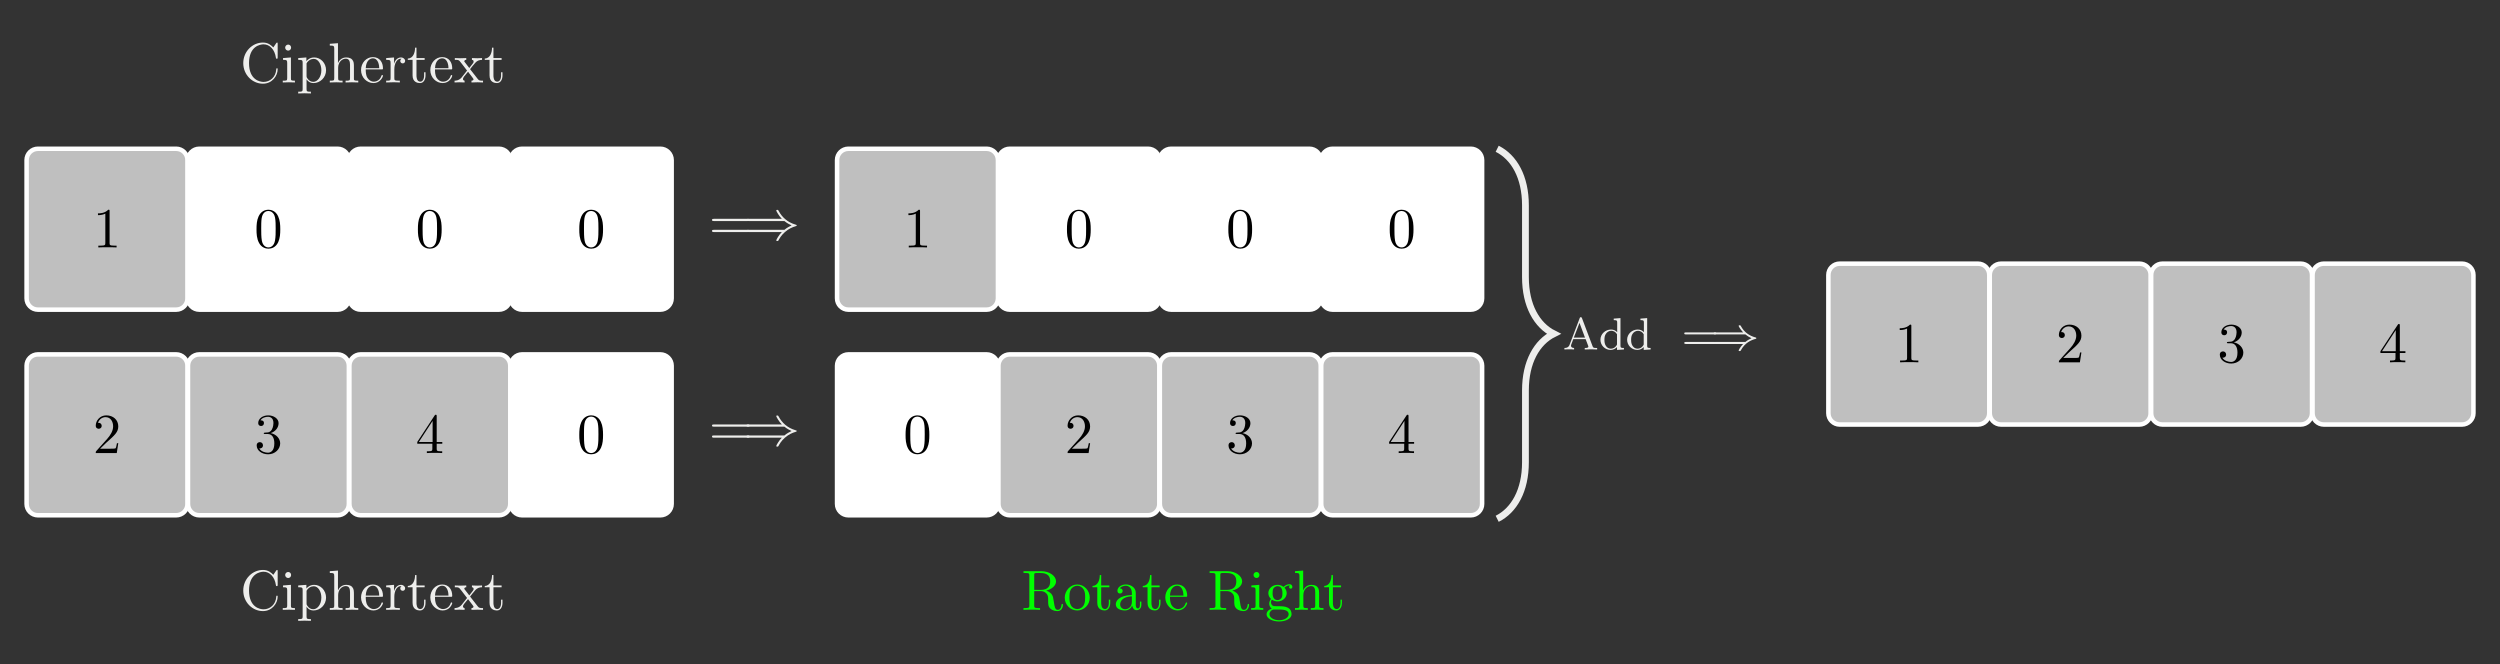
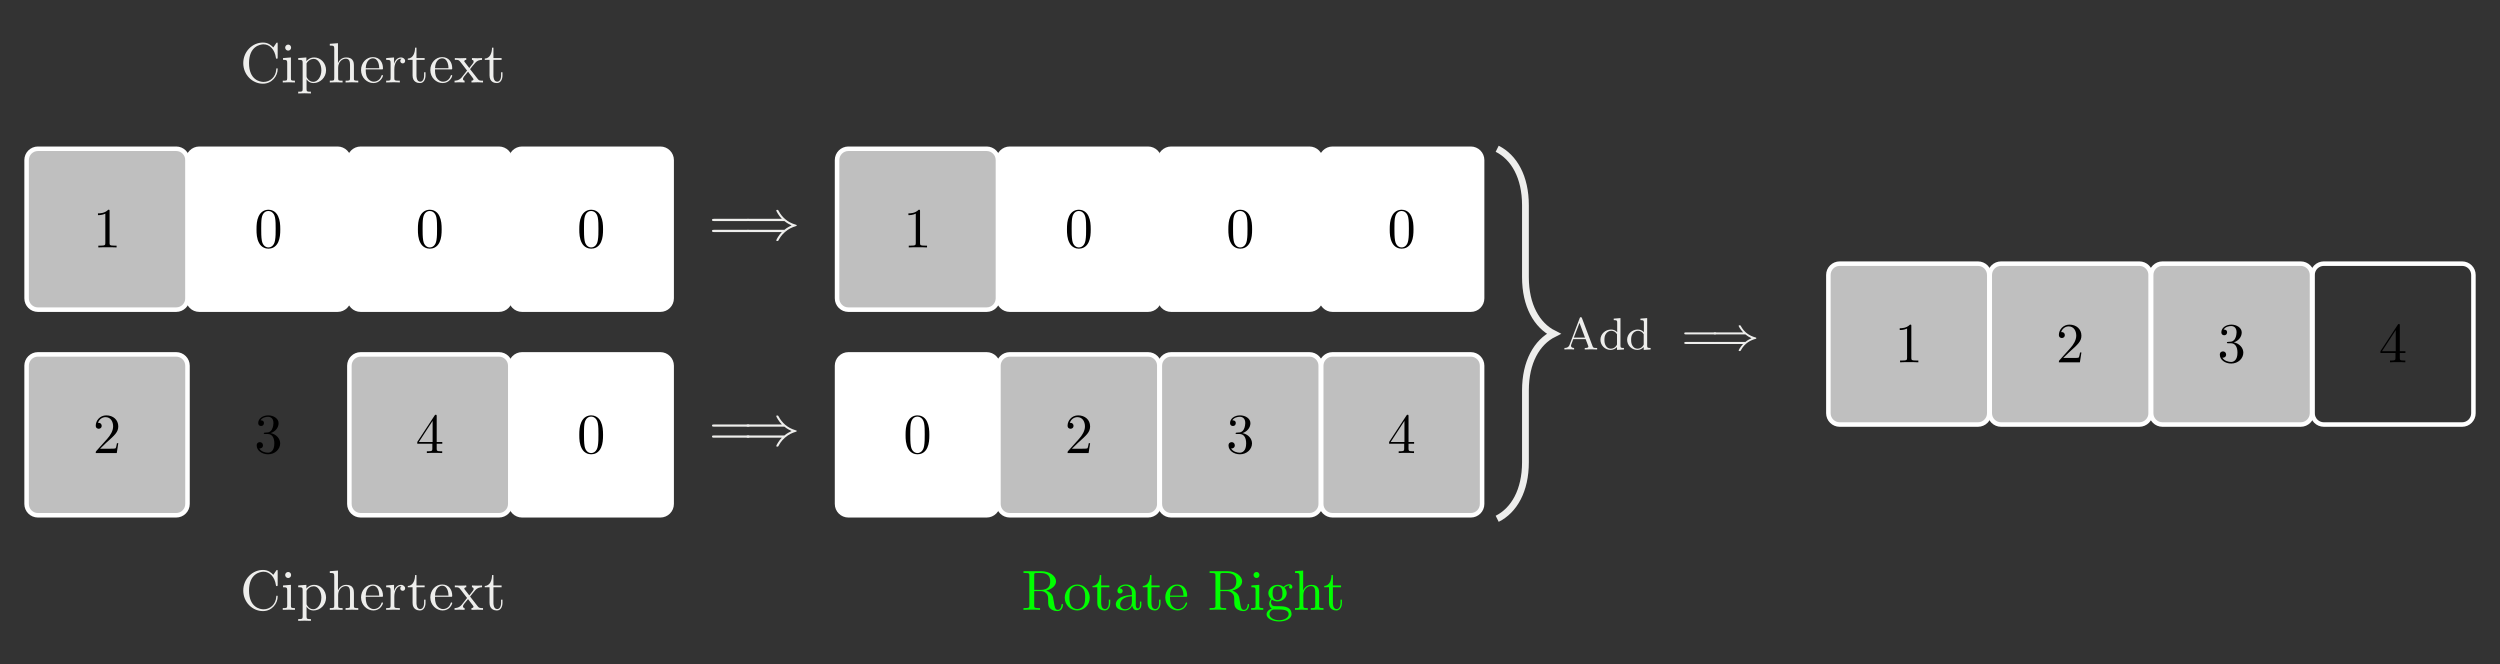
<svg xmlns="http://www.w3.org/2000/svg" xmlns:xlink="http://www.w3.org/1999/xlink" width="440.483pt" height="116.999pt" viewBox="0 0 440.483 116.999" version="1.1">
  <rect x="0" y="0" width="440.483" height="116.999" fill="#808080" stroke="none" />
  <defs>
    <g>
      <symbol overflow="visible" id="glyph0-0">
        <path style="stroke:none;" d="" />
      </symbol>
      <symbol overflow="visible" id="glyph0-1">
        <path style="stroke:none;" d="M 2.938 -6.375 C 2.938 -6.625 2.938 -6.641 2.703 -6.641 C 2.078 -6 1.203 -6 0.891 -6 L 0.891 -5.688 C 1.094 -5.688 1.672 -5.688 2.188 -5.953 L 2.188 -0.781 C 2.188 -0.422 2.156 -0.312 1.266 -0.312 L 0.953 -0.312 L 0.953 0 C 1.297 -0.031 2.156 -0.031 2.562 -0.031 C 2.953 -0.031 3.828 -0.031 4.172 0 L 4.172 -0.312 L 3.859 -0.312 C 2.953 -0.312 2.938 -0.422 2.938 -0.781 Z M 2.938 -6.375 " />
      </symbol>
      <symbol overflow="visible" id="glyph0-2">
        <path style="stroke:none;" d="M 4.578 -3.188 C 4.578 -3.984 4.531 -4.781 4.188 -5.516 C 3.734 -6.484 2.906 -6.641 2.5 -6.641 C 1.891 -6.641 1.172 -6.375 0.75 -5.453 C 0.438 -4.766 0.391 -3.984 0.391 -3.188 C 0.391 -2.438 0.422 -1.547 0.844 -0.781 C 1.266 0.016 2 0.219 2.484 0.219 C 3.016 0.219 3.781 0.016 4.219 -0.938 C 4.531 -1.625 4.578 -2.406 4.578 -3.188 Z M 2.484 0 C 2.094 0 1.5 -0.25 1.328 -1.203 C 1.219 -1.797 1.219 -2.719 1.219 -3.312 C 1.219 -3.953 1.219 -4.609 1.297 -5.141 C 1.484 -6.328 2.234 -6.422 2.484 -6.422 C 2.812 -6.422 3.469 -6.234 3.656 -5.25 C 3.766 -4.688 3.766 -3.938 3.766 -3.312 C 3.766 -2.562 3.766 -1.891 3.656 -1.25 C 3.5 -0.297 2.938 0 2.484 0 Z M 2.484 0 " />
      </symbol>
      <symbol overflow="visible" id="glyph0-3">
        <path style="stroke:none;" d="M 0.562 -3.406 C 0.562 -1.344 2.172 0.219 4.031 0.219 C 5.656 0.219 6.625 -1.172 6.625 -2.328 C 6.625 -2.422 6.625 -2.5 6.5 -2.5 C 6.391 -2.5 6.391 -2.438 6.375 -2.328 C 6.297 -0.906 5.234 -0.094 4.141 -0.094 C 3.531 -0.094 1.578 -0.422 1.578 -3.406 C 1.578 -6.375 3.531 -6.719 4.141 -6.719 C 5.219 -6.719 6.109 -5.812 6.312 -4.359 C 6.328 -4.219 6.328 -4.188 6.469 -4.188 C 6.625 -4.188 6.625 -4.219 6.625 -4.422 L 6.625 -6.781 C 6.625 -6.953 6.625 -7.031 6.516 -7.031 C 6.484 -7.031 6.438 -7.031 6.359 -6.906 L 5.859 -6.172 C 5.5 -6.531 4.984 -7.031 4.031 -7.031 C 2.156 -7.031 0.562 -5.438 0.562 -3.406 Z M 0.562 -3.406 " />
      </symbol>
      <symbol overflow="visible" id="glyph0-4">
        <path style="stroke:none;" d="M 1.766 -4.406 L 0.375 -4.297 L 0.375 -3.984 C 1.016 -3.984 1.109 -3.922 1.109 -3.438 L 1.109 -0.75 C 1.109 -0.312 1 -0.312 0.328 -0.312 L 0.328 0 C 0.641 -0.016 1.188 -0.031 1.422 -0.031 C 1.781 -0.031 2.125 -0.016 2.469 0 L 2.469 -0.312 C 1.797 -0.312 1.766 -0.359 1.766 -0.75 Z M 1.797 -6.141 C 1.797 -6.453 1.562 -6.672 1.281 -6.672 C 0.969 -6.672 0.75 -6.406 0.75 -6.141 C 0.75 -5.875 0.969 -5.609 1.281 -5.609 C 1.562 -5.609 1.797 -5.828 1.797 -6.141 Z M 1.797 -6.141 " />
      </symbol>
      <symbol overflow="visible" id="glyph0-5">
        <path style="stroke:none;" d="M 1.719 -3.75 L 1.719 -4.406 L 0.281 -4.297 L 0.281 -3.984 C 0.984 -3.984 1.062 -3.922 1.062 -3.484 L 1.062 1.172 C 1.062 1.625 0.953 1.625 0.281 1.625 L 0.281 1.938 C 0.625 1.922 1.141 1.906 1.391 1.906 C 1.672 1.906 2.172 1.922 2.516 1.938 L 2.516 1.625 C 1.859 1.625 1.75 1.625 1.75 1.172 L 1.75 -0.594 C 1.797 -0.422 2.219 0.109 2.969 0.109 C 4.156 0.109 5.188 -0.875 5.188 -2.156 C 5.188 -3.422 4.234 -4.406 3.109 -4.406 C 2.328 -4.406 1.906 -3.969 1.719 -3.75 Z M 1.75 -1.141 L 1.75 -3.359 C 2.031 -3.875 2.516 -4.156 3.031 -4.156 C 3.766 -4.156 4.359 -3.281 4.359 -2.156 C 4.359 -0.953 3.672 -0.109 2.938 -0.109 C 2.531 -0.109 2.156 -0.312 1.891 -0.719 C 1.75 -0.922 1.75 -0.938 1.75 -1.141 Z M 1.75 -1.141 " />
      </symbol>
      <symbol overflow="visible" id="glyph0-6">
        <path style="stroke:none;" d="M 1.094 -0.75 C 1.094 -0.312 0.984 -0.312 0.312 -0.312 L 0.312 0 C 0.672 -0.016 1.172 -0.031 1.453 -0.031 C 1.703 -0.031 2.219 -0.016 2.562 0 L 2.562 -0.312 C 1.891 -0.312 1.781 -0.312 1.781 -0.75 L 1.781 -2.594 C 1.781 -3.625 2.5 -4.188 3.125 -4.188 C 3.766 -4.188 3.875 -3.656 3.875 -3.078 L 3.875 -0.75 C 3.875 -0.312 3.766 -0.312 3.094 -0.312 L 3.094 0 C 3.438 -0.016 3.953 -0.031 4.219 -0.031 C 4.469 -0.031 5 -0.016 5.328 0 L 5.328 -0.312 C 4.812 -0.312 4.562 -0.312 4.562 -0.609 L 4.562 -2.516 C 4.562 -3.375 4.562 -3.672 4.25 -4.031 C 4.109 -4.203 3.781 -4.406 3.203 -4.406 C 2.359 -4.406 1.922 -3.812 1.75 -3.422 L 1.75 -6.922 L 0.312 -6.812 L 0.312 -6.5 C 1.016 -6.5 1.094 -6.438 1.094 -5.938 Z M 1.094 -0.75 " />
      </symbol>
      <symbol overflow="visible" id="glyph0-7">
        <path style="stroke:none;" d="M 1.109 -2.516 C 1.172 -4 2.016 -4.25 2.359 -4.25 C 3.375 -4.25 3.484 -2.906 3.484 -2.516 Z M 1.109 -2.297 L 3.891 -2.297 C 4.109 -2.297 4.141 -2.297 4.141 -2.516 C 4.141 -3.5 3.594 -4.469 2.359 -4.469 C 1.203 -4.469 0.281 -3.438 0.281 -2.188 C 0.281 -0.859 1.328 0.109 2.469 0.109 C 3.688 0.109 4.141 -1 4.141 -1.188 C 4.141 -1.281 4.062 -1.312 4 -1.312 C 3.922 -1.312 3.891 -1.25 3.875 -1.172 C 3.531 -0.141 2.625 -0.141 2.531 -0.141 C 2.031 -0.141 1.641 -0.438 1.406 -0.812 C 1.109 -1.281 1.109 -1.938 1.109 -2.297 Z M 1.109 -2.297 " />
      </symbol>
      <symbol overflow="visible" id="glyph0-8">
        <path style="stroke:none;" d="M 1.672 -3.312 L 1.672 -4.406 L 0.281 -4.297 L 0.281 -3.984 C 0.984 -3.984 1.062 -3.922 1.062 -3.422 L 1.062 -0.75 C 1.062 -0.312 0.953 -0.312 0.281 -0.312 L 0.281 0 C 0.672 -0.016 1.141 -0.031 1.422 -0.031 C 1.812 -0.031 2.281 -0.031 2.688 0 L 2.688 -0.312 L 2.469 -0.312 C 1.734 -0.312 1.719 -0.422 1.719 -0.781 L 1.719 -2.312 C 1.719 -3.297 2.141 -4.188 2.891 -4.188 C 2.953 -4.188 2.984 -4.188 3 -4.172 C 2.969 -4.172 2.766 -4.047 2.766 -3.781 C 2.766 -3.516 2.984 -3.359 3.203 -3.359 C 3.375 -3.359 3.625 -3.484 3.625 -3.797 C 3.625 -4.109 3.312 -4.406 2.891 -4.406 C 2.156 -4.406 1.797 -3.734 1.672 -3.312 Z M 1.672 -3.312 " />
      </symbol>
      <symbol overflow="visible" id="glyph0-9">
        <path style="stroke:none;" d="M 1.719 -3.984 L 3.156 -3.984 L 3.156 -4.297 L 1.719 -4.297 L 1.719 -6.125 L 1.469 -6.125 C 1.469 -5.312 1.172 -4.25 0.188 -4.203 L 0.188 -3.984 L 1.031 -3.984 L 1.031 -1.234 C 1.031 -0.016 1.969 0.109 2.328 0.109 C 3.031 0.109 3.312 -0.594 3.312 -1.234 L 3.312 -1.797 L 3.062 -1.797 L 3.062 -1.25 C 3.062 -0.516 2.766 -0.141 2.391 -0.141 C 1.719 -0.141 1.719 -1.047 1.719 -1.219 Z M 1.719 -3.984 " />
      </symbol>
      <symbol overflow="visible" id="glyph0-10">
        <path style="stroke:none;" d="M 2.859 -2.344 C 3.156 -2.719 3.531 -3.203 3.781 -3.469 C 4.094 -3.828 4.5 -3.984 4.969 -3.984 L 4.969 -4.297 C 4.703 -4.281 4.406 -4.266 4.141 -4.266 C 3.844 -4.266 3.312 -4.281 3.188 -4.297 L 3.188 -3.984 C 3.406 -3.969 3.484 -3.844 3.484 -3.672 C 3.484 -3.516 3.375 -3.391 3.328 -3.328 L 2.719 -2.547 L 1.938 -3.562 C 1.844 -3.656 1.844 -3.672 1.844 -3.734 C 1.844 -3.891 2 -3.984 2.188 -3.984 L 2.188 -4.297 C 1.938 -4.281 1.281 -4.266 1.109 -4.266 C 0.906 -4.266 0.438 -4.281 0.172 -4.297 L 0.172 -3.984 C 0.875 -3.984 0.875 -3.984 1.344 -3.375 L 2.328 -2.094 L 1.391 -0.906 C 0.922 -0.328 0.328 -0.312 0.125 -0.312 L 0.125 0 C 0.375 -0.016 0.688 -0.031 0.953 -0.031 C 1.234 -0.031 1.656 -0.016 1.891 0 L 1.891 -0.312 C 1.672 -0.344 1.609 -0.469 1.609 -0.625 C 1.609 -0.844 1.891 -1.172 2.5 -1.891 L 3.266 -0.891 C 3.344 -0.781 3.469 -0.625 3.469 -0.562 C 3.469 -0.469 3.375 -0.312 3.109 -0.312 L 3.109 0 C 3.406 -0.016 3.969 -0.031 4.188 -0.031 C 4.453 -0.031 4.844 -0.016 5.141 0 L 5.141 -0.312 C 4.609 -0.312 4.422 -0.328 4.203 -0.625 Z M 2.859 -2.344 " />
      </symbol>
      <symbol overflow="visible" id="glyph0-11">
        <path style="stroke:none;" d="M 1.266 -0.766 L 2.328 -1.797 C 3.875 -3.172 4.469 -3.703 4.469 -4.703 C 4.469 -5.844 3.578 -6.641 2.359 -6.641 C 1.234 -6.641 0.5 -5.719 0.5 -4.828 C 0.5 -4.281 1 -4.281 1.031 -4.281 C 1.203 -4.281 1.547 -4.391 1.547 -4.812 C 1.547 -5.062 1.359 -5.328 1.016 -5.328 C 0.938 -5.328 0.922 -5.328 0.891 -5.312 C 1.109 -5.969 1.656 -6.328 2.234 -6.328 C 3.141 -6.328 3.562 -5.516 3.562 -4.703 C 3.562 -3.906 3.078 -3.125 2.516 -2.5 L 0.609 -0.375 C 0.5 -0.266 0.5 -0.234 0.5 0 L 4.203 0 L 4.469 -1.734 L 4.234 -1.734 C 4.172 -1.438 4.109 -1 4 -0.844 C 3.938 -0.766 3.281 -0.766 3.062 -0.766 Z M 1.266 -0.766 " />
      </symbol>
      <symbol overflow="visible" id="glyph0-12">
        <path style="stroke:none;" d="M 2.891 -3.516 C 3.703 -3.781 4.281 -4.469 4.281 -5.266 C 4.281 -6.078 3.406 -6.641 2.453 -6.641 C 1.453 -6.641 0.688 -6.047 0.688 -5.281 C 0.688 -4.953 0.906 -4.766 1.203 -4.766 C 1.5 -4.766 1.703 -4.984 1.703 -5.281 C 1.703 -5.766 1.234 -5.766 1.094 -5.766 C 1.391 -6.266 2.047 -6.391 2.406 -6.391 C 2.828 -6.391 3.375 -6.172 3.375 -5.281 C 3.375 -5.156 3.344 -4.578 3.094 -4.141 C 2.797 -3.656 2.453 -3.625 2.203 -3.625 C 2.125 -3.609 1.891 -3.594 1.812 -3.594 C 1.734 -3.578 1.672 -3.562 1.672 -3.469 C 1.672 -3.359 1.734 -3.359 1.906 -3.359 L 2.344 -3.359 C 3.156 -3.359 3.531 -2.688 3.531 -1.703 C 3.531 -0.344 2.844 -0.062 2.406 -0.062 C 1.969 -0.062 1.219 -0.234 0.875 -0.812 C 1.219 -0.766 1.531 -0.984 1.531 -1.359 C 1.531 -1.719 1.266 -1.922 0.984 -1.922 C 0.734 -1.922 0.422 -1.781 0.422 -1.344 C 0.422 -0.438 1.344 0.219 2.438 0.219 C 3.656 0.219 4.562 -0.688 4.562 -1.703 C 4.562 -2.516 3.922 -3.297 2.891 -3.516 Z M 2.891 -3.516 " />
      </symbol>
      <symbol overflow="visible" id="glyph0-13">
        <path style="stroke:none;" d="M 2.938 -1.641 L 2.938 -0.781 C 2.938 -0.422 2.906 -0.312 2.172 -0.312 L 1.969 -0.312 L 1.969 0 C 2.375 -0.031 2.891 -0.031 3.312 -0.031 C 3.734 -0.031 4.25 -0.031 4.672 0 L 4.672 -0.312 L 4.453 -0.312 C 3.719 -0.312 3.703 -0.422 3.703 -0.781 L 3.703 -1.641 L 4.688 -1.641 L 4.688 -1.953 L 3.703 -1.953 L 3.703 -6.484 C 3.703 -6.688 3.703 -6.75 3.531 -6.75 C 3.453 -6.75 3.422 -6.75 3.344 -6.625 L 0.281 -1.953 L 0.281 -1.641 Z M 2.984 -1.953 L 0.562 -1.953 L 2.984 -5.672 Z M 2.984 -1.953 " />
      </symbol>
      <symbol overflow="visible" id="glyph0-14">
        <path style="stroke:none;" d="M 6.844 -3.266 C 7 -3.266 7.188 -3.266 7.188 -3.453 C 7.188 -3.656 7 -3.656 6.859 -3.656 L 0.891 -3.656 C 0.75 -3.656 0.562 -3.656 0.562 -3.453 C 0.562 -3.266 0.75 -3.266 0.891 -3.266 Z M 6.859 -1.328 C 7 -1.328 7.188 -1.328 7.188 -1.531 C 7.188 -1.719 7 -1.719 6.844 -1.719 L 0.891 -1.719 C 0.75 -1.719 0.562 -1.719 0.562 -1.531 C 0.562 -1.328 0.75 -1.328 0.891 -1.328 Z M 6.859 -1.328 " />
      </symbol>
      <symbol overflow="visible" id="glyph0-15">
        <path style="stroke:none;" d="M 2.234 -3.516 L 2.234 -6.094 C 2.234 -6.328 2.234 -6.453 2.453 -6.484 C 2.547 -6.5 2.844 -6.5 3.047 -6.5 C 3.938 -6.5 5.047 -6.453 5.047 -5.016 C 5.047 -4.328 4.812 -3.516 3.344 -3.516 Z M 4.344 -3.391 C 5.297 -3.625 6.078 -4.234 6.078 -5.016 C 6.078 -5.969 4.938 -6.812 3.484 -6.812 L 0.344 -6.812 L 0.344 -6.5 L 0.594 -6.5 C 1.359 -6.5 1.375 -6.391 1.375 -6.031 L 1.375 -0.781 C 1.375 -0.422 1.359 -0.312 0.594 -0.312 L 0.344 -0.312 L 0.344 0 C 0.703 -0.031 1.422 -0.031 1.797 -0.031 C 2.188 -0.031 2.906 -0.031 3.266 0 L 3.266 -0.312 L 3.016 -0.312 C 2.25 -0.312 2.234 -0.422 2.234 -0.781 L 2.234 -3.297 L 3.375 -3.297 C 3.531 -3.297 3.953 -3.297 4.312 -2.953 C 4.688 -2.609 4.688 -2.297 4.688 -1.625 C 4.688 -0.984 4.688 -0.578 5.094 -0.203 C 5.5 0.156 6.047 0.219 6.344 0.219 C 7.125 0.219 7.297 -0.594 7.297 -0.875 C 7.297 -0.938 7.297 -1.047 7.172 -1.047 C 7.062 -1.047 7.062 -0.953 7.047 -0.891 C 6.984 -0.172 6.641 0 6.391 0 C 5.906 0 5.828 -0.516 5.688 -1.438 L 5.547 -2.234 C 5.375 -2.875 4.891 -3.203 4.344 -3.391 Z M 4.344 -3.391 " />
      </symbol>
      <symbol overflow="visible" id="glyph0-16">
        <path style="stroke:none;" d="M 4.688 -2.141 C 4.688 -3.406 3.703 -4.469 2.5 -4.469 C 1.25 -4.469 0.281 -3.375 0.281 -2.141 C 0.281 -0.844 1.312 0.109 2.484 0.109 C 3.688 0.109 4.688 -0.875 4.688 -2.141 Z M 2.5 -0.141 C 2.062 -0.141 1.625 -0.344 1.359 -0.812 C 1.109 -1.25 1.109 -1.859 1.109 -2.219 C 1.109 -2.609 1.109 -3.141 1.344 -3.578 C 1.609 -4.031 2.078 -4.25 2.484 -4.25 C 2.922 -4.25 3.344 -4.031 3.609 -3.594 C 3.875 -3.172 3.875 -2.594 3.875 -2.219 C 3.875 -1.859 3.875 -1.312 3.656 -0.875 C 3.422 -0.422 2.984 -0.141 2.5 -0.141 Z M 2.5 -0.141 " />
      </symbol>
      <symbol overflow="visible" id="glyph0-17">
        <path style="stroke:none;" d="M 3.312 -0.75 C 3.359 -0.359 3.625 0.062 4.094 0.062 C 4.312 0.062 4.922 -0.078 4.922 -0.891 L 4.922 -1.453 L 4.672 -1.453 L 4.672 -0.891 C 4.672 -0.312 4.422 -0.25 4.312 -0.25 C 3.984 -0.25 3.938 -0.703 3.938 -0.75 L 3.938 -2.734 C 3.938 -3.156 3.938 -3.547 3.578 -3.922 C 3.188 -4.312 2.688 -4.469 2.219 -4.469 C 1.391 -4.469 0.703 -4 0.703 -3.344 C 0.703 -3.047 0.906 -2.875 1.172 -2.875 C 1.453 -2.875 1.625 -3.078 1.625 -3.328 C 1.625 -3.453 1.578 -3.781 1.109 -3.781 C 1.391 -4.141 1.875 -4.25 2.188 -4.25 C 2.688 -4.25 3.25 -3.859 3.25 -2.969 L 3.25 -2.609 C 2.734 -2.578 2.047 -2.547 1.422 -2.25 C 0.672 -1.906 0.422 -1.391 0.422 -0.953 C 0.422 -0.141 1.391 0.109 2.016 0.109 C 2.672 0.109 3.125 -0.297 3.312 -0.75 Z M 3.25 -2.391 L 3.25 -1.391 C 3.25 -0.453 2.531 -0.109 2.078 -0.109 C 1.594 -0.109 1.188 -0.453 1.188 -0.953 C 1.188 -1.5 1.609 -2.328 3.25 -2.391 Z M 3.25 -2.391 " />
      </symbol>
      <symbol overflow="visible" id="glyph0-18">
        <path style="stroke:none;" d="M 2.219 -1.719 C 1.344 -1.719 1.344 -2.719 1.344 -2.938 C 1.344 -3.203 1.359 -3.531 1.5 -3.781 C 1.578 -3.891 1.812 -4.172 2.219 -4.172 C 3.078 -4.172 3.078 -3.188 3.078 -2.953 C 3.078 -2.688 3.078 -2.359 2.922 -2.109 C 2.844 -2 2.609 -1.719 2.219 -1.719 Z M 1.062 -1.328 C 1.062 -1.359 1.062 -1.594 1.219 -1.797 C 1.609 -1.516 2.031 -1.484 2.219 -1.484 C 3.141 -1.484 3.828 -2.172 3.828 -2.938 C 3.828 -3.312 3.672 -3.672 3.422 -3.906 C 3.781 -4.25 4.141 -4.297 4.312 -4.297 C 4.344 -4.297 4.391 -4.297 4.422 -4.281 C 4.312 -4.25 4.25 -4.141 4.25 -4.016 C 4.25 -3.844 4.391 -3.734 4.547 -3.734 C 4.641 -3.734 4.828 -3.797 4.828 -4.031 C 4.828 -4.203 4.719 -4.516 4.328 -4.516 C 4.125 -4.516 3.688 -4.453 3.266 -4.047 C 2.844 -4.375 2.438 -4.406 2.219 -4.406 C 1.281 -4.406 0.594 -3.719 0.594 -2.953 C 0.594 -2.516 0.812 -2.141 1.062 -1.922 C 0.938 -1.781 0.75 -1.453 0.75 -1.094 C 0.75 -0.781 0.891 -0.406 1.203 -0.203 C 0.594 -0.047 0.281 0.391 0.281 0.781 C 0.281 1.5 1.266 2.047 2.484 2.047 C 3.656 2.047 4.688 1.547 4.688 0.766 C 4.688 0.422 4.562 -0.094 4.047 -0.375 C 3.516 -0.641 2.938 -0.641 2.328 -0.641 C 2.078 -0.641 1.656 -0.641 1.578 -0.656 C 1.266 -0.703 1.062 -1 1.062 -1.328 Z M 2.5 1.828 C 1.484 1.828 0.797 1.312 0.797 0.781 C 0.797 0.328 1.172 -0.047 1.609 -0.062 L 2.203 -0.062 C 3.062 -0.062 4.172 -0.062 4.172 0.781 C 4.172 1.328 3.469 1.828 2.5 1.828 Z M 2.5 1.828 " />
      </symbol>
      <symbol overflow="visible" id="glyph1-0">
        <path style="stroke:none;" d="" />
      </symbol>
      <symbol overflow="visible" id="glyph1-1">
        <path style="stroke:none;" d="M 7.234 -3.266 C 7.656 -2.906 8.172 -2.641 8.5 -2.5 C 8.141 -2.328 7.641 -2.078 7.234 -1.719 L 0.906 -1.719 C 0.734 -1.719 0.547 -1.719 0.547 -1.531 C 0.547 -1.328 0.734 -1.328 0.891 -1.328 L 6.781 -1.328 C 6.312 -0.875 5.797 0.016 5.797 0.141 C 5.797 0.25 5.922 0.25 5.984 0.25 C 6.062 0.25 6.125 0.25 6.172 0.172 C 6.375 -0.203 6.656 -0.734 7.312 -1.312 C 8 -1.922 8.656 -2.188 9.188 -2.344 C 9.344 -2.406 9.359 -2.406 9.375 -2.438 C 9.406 -2.438 9.406 -2.469 9.406 -2.5 C 9.406 -2.516 9.406 -2.531 9.391 -2.547 L 9.359 -2.578 C 9.344 -2.578 9.328 -2.594 9.141 -2.656 C 7.797 -3.047 6.797 -3.953 6.234 -5.031 C 6.125 -5.219 6.125 -5.234 5.984 -5.234 C 5.922 -5.234 5.797 -5.234 5.797 -5.125 C 5.797 -5 6.297 -4.125 6.781 -3.656 L 0.891 -3.656 C 0.734 -3.656 0.547 -3.656 0.547 -3.453 C 0.547 -3.266 0.734 -3.266 0.906 -3.266 Z M 7.234 -3.266 " />
      </symbol>
      <symbol overflow="visible" id="glyph2-0">
        <path style="stroke:none;" d="" />
      </symbol>
      <symbol overflow="visible" id="glyph2-1">
        <path style="stroke:none;" d="M 3.375 -5.516 C 3.328 -5.625 3.312 -5.688 3.172 -5.688 C 3.031 -5.688 3 -5.625 2.969 -5.516 L 1.188 -0.828 C 1.109 -0.609 0.938 -0.266 0.281 -0.266 L 0.281 0 C 0.547 -0.031 0.969 -0.031 1.109 -0.031 C 1.359 -0.031 1.609 -0.031 1.984 0 L 1.984 -0.266 C 1.641 -0.266 1.438 -0.438 1.438 -0.656 C 1.438 -0.719 1.438 -0.734 1.469 -0.828 L 1.844 -1.828 L 4.016 -1.828 L 4.469 -0.641 C 4.5 -0.547 4.5 -0.516 4.5 -0.5 C 4.5 -0.266 4.094 -0.266 3.859 -0.266 L 3.859 0 C 4.547 -0.031 4.562 -0.031 5 -0.031 C 5.438 -0.031 5.594 -0.031 6.047 0 L 6.047 -0.266 L 5.906 -0.266 C 5.406 -0.266 5.328 -0.328 5.234 -0.594 Z M 2.938 -4.688 L 3.906 -2.094 L 1.938 -2.094 Z M 2.938 -4.688 " />
      </symbol>
      <symbol overflow="visible" id="glyph2-2">
        <path style="stroke:none;" d="M 2.625 -5.438 L 2.625 -5.172 C 3.156 -5.172 3.234 -5.125 3.234 -4.734 L 3.234 -3.047 C 2.953 -3.359 2.578 -3.516 2.156 -3.516 C 1.156 -3.516 0.281 -2.734 0.281 -1.719 C 0.281 -0.734 1.078 0.078 2.078 0.078 C 2.547 0.078 2.938 -0.141 3.203 -0.422 L 3.203 0.078 L 4.422 0 L 4.422 -0.266 C 3.875 -0.266 3.812 -0.312 3.812 -0.703 L 3.812 -5.531 Z M 3.203 -0.984 C 3.203 -0.844 3.203 -0.812 3.078 -0.656 C 2.859 -0.328 2.5 -0.141 2.125 -0.141 C 1.75 -0.141 1.438 -0.328 1.25 -0.625 C 1.031 -0.938 0.984 -1.328 0.984 -1.703 C 0.984 -2.172 1.062 -2.5 1.25 -2.766 C 1.438 -3.062 1.797 -3.297 2.203 -3.297 C 2.578 -3.297 2.969 -3.094 3.203 -2.688 Z M 3.203 -0.984 " />
      </symbol>
      <symbol overflow="visible" id="glyph2-3">
        <path style="stroke:none;" d="M 5.828 -2.656 C 5.938 -2.656 6.109 -2.656 6.109 -2.844 C 6.109 -3.016 5.906 -3.016 5.797 -3.016 L 0.781 -3.016 C 0.656 -3.016 0.469 -3.016 0.469 -2.844 C 0.469 -2.656 0.625 -2.656 0.75 -2.656 Z M 5.797 -0.969 C 5.906 -0.969 6.109 -0.969 6.109 -1.141 C 6.109 -1.328 5.938 -1.328 5.828 -1.328 L 0.75 -1.328 C 0.625 -1.328 0.469 -1.328 0.469 -1.141 C 0.469 -0.969 0.656 -0.969 0.781 -0.969 Z M 5.797 -0.969 " />
      </symbol>
      <symbol overflow="visible" id="glyph3-0">
        <path style="stroke:none;" d="" />
      </symbol>
      <symbol overflow="visible" id="glyph3-1">
        <path style="stroke:none;" d="M 6.062 -2.656 C 6.375 -2.391 6.703 -2.188 7.141 -1.984 C 6.766 -1.812 6.406 -1.625 6.062 -1.328 L 0.766 -1.328 C 0.625 -1.328 0.469 -1.328 0.469 -1.141 C 0.469 -0.969 0.656 -0.969 0.797 -0.969 L 5.656 -0.969 C 5.062 -0.312 4.875 0.141 4.875 0.172 C 4.875 0.281 5 0.281 5.062 0.281 C 5.188 0.281 5.203 0.281 5.281 0.125 C 5.969 -1.156 7.031 -1.656 7.891 -1.875 C 7.938 -1.891 8 -1.938 8 -1.984 C 8 -2.047 7.938 -2.094 7.891 -2.109 C 6.719 -2.422 5.844 -3.062 5.281 -4.109 C 5.203 -4.266 5.188 -4.266 5.062 -4.266 C 5 -4.266 4.875 -4.266 4.875 -4.156 C 4.875 -4.125 5.062 -3.672 5.656 -3.016 L 0.797 -3.016 C 0.656 -3.016 0.469 -3.016 0.469 -2.844 C 0.469 -2.656 0.625 -2.656 0.766 -2.656 Z M 6.062 -2.656 " />
      </symbol>
    </g>
    <clipPath id="clip1">
      <path d="M 396 35 L 440.484 35 L 440.484 87 L 396 87 Z M 396 35 " />
    </clipPath>
  </defs>
  <g id="surface1">
    <path style=" stroke:none;fill-rule:nonzero;fill:rgb(20%,20%,20%);fill-opacity:1;" d="M 0 117 L 0 0 L 440.488 0 L 440.488 117 Z M 0 117 " />
    <path style="fill-rule:nonzero;fill:rgb(75%,75%,75%);fill-opacity:1;stroke-width:0.797;stroke-linecap:butt;stroke-linejoin:miter;stroke:rgb(100%,100%,100%);stroke-opacity:1;stroke-miterlimit:10;" d="M 12.182 14.174 L -12.181 14.174 C -13.283 14.174 -14.174 13.28 -14.174 12.182 L -14.174 -12.181 C -14.174 -13.283 -13.283 -14.174 -12.181 -14.174 L 12.182 -14.174 C 13.28 -14.174 14.174 -13.283 14.174 -12.181 L 14.174 12.182 C 14.174 13.28 13.28 14.174 12.182 14.174 Z M 12.182 14.174 " transform="matrix(1,0,0,-1,18.861,40.385)" />
    <g style="fill:rgb(0%,0%,0%);fill-opacity:1;">
      <use xlink:href="#glyph0-1" x="16.37" y="43.595" />
    </g>
    <path style="fill-rule:nonzero;fill:rgb(100%,100%,100%);fill-opacity:1;stroke-width:0.797;stroke-linecap:butt;stroke-linejoin:miter;stroke:rgb(100%,100%,100%);stroke-opacity:1;stroke-miterlimit:10;" d="M 40.616 14.174 L 16.256 14.174 C 15.155 14.174 14.26 13.28 14.26 12.182 L 14.26 -12.181 C 14.26 -13.283 15.155 -14.174 16.256 -14.174 L 40.616 -14.174 C 41.717 -14.174 42.608 -13.283 42.608 -12.181 L 42.608 12.182 C 42.608 13.28 41.717 14.174 40.616 14.174 Z M 40.616 14.174 " transform="matrix(1,0,0,-1,18.861,40.385)" />
    <g style="fill:rgb(0%,0%,0%);fill-opacity:1;">
      <use xlink:href="#glyph0-2" x="44.805" y="43.595" />
    </g>
    <path style="fill-rule:nonzero;fill:rgb(100%,100%,100%);fill-opacity:1;stroke-width:0.797;stroke-linecap:butt;stroke-linejoin:miter;stroke:rgb(100%,100%,100%);stroke-opacity:1;stroke-miterlimit:10;" d="M 69.053 14.174 L 44.69 14.174 C 43.588 14.174 42.698 13.28 42.698 12.182 L 42.698 -12.181 C 42.698 -13.283 43.588 -14.174 44.69 -14.174 L 69.053 -14.174 C 70.151 -14.174 71.045 -13.283 71.045 -12.181 L 71.045 12.182 C 71.045 13.28 70.151 14.174 69.053 14.174 Z M 69.053 14.174 " transform="matrix(1,0,0,-1,18.861,40.385)" />
    <g style="fill:rgb(0%,0%,0%);fill-opacity:1;">
      <use xlink:href="#glyph0-2" x="73.24" y="43.595" />
    </g>
    <path style="fill-rule:nonzero;fill:rgb(100%,100%,100%);fill-opacity:1;stroke-width:0.797;stroke-linecap:butt;stroke-linejoin:miter;stroke:rgb(100%,100%,100%);stroke-opacity:1;stroke-miterlimit:10;" d="M 97.487 14.174 L 73.123 14.174 C 72.026 14.174 71.131 13.28 71.131 12.182 L 71.131 -12.181 C 71.131 -13.283 72.026 -14.174 73.123 -14.174 L 97.487 -14.174 C 98.588 -14.174 99.479 -13.283 99.479 -12.181 L 99.479 12.182 C 99.479 13.28 98.588 14.174 97.487 14.174 Z M 97.487 14.174 " transform="matrix(1,0,0,-1,18.861,40.385)" />
    <g style="fill:rgb(0%,0%,0%);fill-opacity:1;">
      <use xlink:href="#glyph0-2" x="101.675" y="43.595" />
    </g>
    <g style="fill:rgb(93.332%,93.332%,92.548%);fill-opacity:1;">
      <use xlink:href="#glyph0-3" x="42.299" y="14.529" />
      <use xlink:href="#glyph0-4" x="49.494" y="14.529" />
      <use xlink:href="#glyph0-5" x="52.262" y="14.529" />
      <use xlink:href="#glyph0-6" x="57.797" y="14.529" />
      <use xlink:href="#glyph0-7" x="63.332" y="14.529" />
      <use xlink:href="#glyph0-8" x="67.759" y="14.529" />
      <use xlink:href="#glyph0-9" x="71.662" y="14.529" />
      <use xlink:href="#glyph0-7" x="75.536" y="14.529" />
      <use xlink:href="#glyph0-10" x="79.964" y="14.529" />
      <use xlink:href="#glyph0-9" x="85.222" y="14.529" />
    </g>
    <path style="fill-rule:nonzero;fill:rgb(75%,75%,75%);fill-opacity:1;stroke-width:0.797;stroke-linecap:butt;stroke-linejoin:miter;stroke:rgb(100%,100%,100%);stroke-opacity:1;stroke-miterlimit:10;" d="M 12.182 -22.056 L -12.181 -22.056 C -13.283 -22.056 -14.174 -22.951 -14.174 -24.049 L -14.174 -48.412 C -14.174 -49.513 -13.283 -50.404 -12.181 -50.404 L 12.182 -50.404 C 13.28 -50.404 14.174 -49.513 14.174 -48.412 L 14.174 -24.049 C 14.174 -22.951 13.28 -22.056 12.182 -22.056 Z M 12.182 -22.056 " transform="matrix(1,0,0,-1,18.861,40.385)" />
    <g style="fill:rgb(0%,0%,0%);fill-opacity:1;">
      <use xlink:href="#glyph0-11" x="16.37" y="79.825" />
    </g>
-     <path style="fill-rule:nonzero;fill:rgb(75%,75%,75%);fill-opacity:1;stroke-width:0.797;stroke-linecap:butt;stroke-linejoin:miter;stroke:rgb(100%,100%,100%);stroke-opacity:1;stroke-miterlimit:10;" d="M 40.616 -22.056 L 16.256 -22.056 C 15.155 -22.056 14.26 -22.951 14.26 -24.049 L 14.26 -48.412 C 14.26 -49.513 15.155 -50.404 16.256 -50.404 L 40.616 -50.404 C 41.717 -50.404 42.608 -49.513 42.608 -48.412 L 42.608 -24.049 C 42.608 -22.951 41.717 -22.056 40.616 -22.056 Z M 40.616 -22.056 " transform="matrix(1,0,0,-1,18.861,40.385)" />
    <g style="fill:rgb(0%,0%,0%);fill-opacity:1;">
      <use xlink:href="#glyph0-12" x="44.805" y="79.825" />
    </g>
    <path style="fill-rule:nonzero;fill:rgb(75%,75%,75%);fill-opacity:1;stroke-width:0.797;stroke-linecap:butt;stroke-linejoin:miter;stroke:rgb(100%,100%,100%);stroke-opacity:1;stroke-miterlimit:10;" d="M 69.053 -22.056 L 44.69 -22.056 C 43.588 -22.056 42.698 -22.951 42.698 -24.049 L 42.698 -48.412 C 42.698 -49.513 43.588 -50.404 44.69 -50.404 L 69.053 -50.404 C 70.151 -50.404 71.045 -49.513 71.045 -48.412 L 71.045 -24.049 C 71.045 -22.951 70.151 -22.056 69.053 -22.056 Z M 69.053 -22.056 " transform="matrix(1,0,0,-1,18.861,40.385)" />
    <g style="fill:rgb(0%,0%,0%);fill-opacity:1;">
      <use xlink:href="#glyph0-13" x="73.24" y="79.825" />
    </g>
    <path style="fill-rule:nonzero;fill:rgb(100%,100%,100%);fill-opacity:1;stroke-width:0.797;stroke-linecap:butt;stroke-linejoin:miter;stroke:rgb(100%,100%,100%);stroke-opacity:1;stroke-miterlimit:10;" d="M 97.487 -22.056 L 73.123 -22.056 C 72.026 -22.056 71.131 -22.951 71.131 -24.049 L 71.131 -48.412 C 71.131 -49.513 72.026 -50.404 73.123 -50.404 L 97.487 -50.404 C 98.588 -50.404 99.479 -49.513 99.479 -48.412 L 99.479 -24.049 C 99.479 -22.951 98.588 -22.056 97.487 -22.056 Z M 97.487 -22.056 " transform="matrix(1,0,0,-1,18.861,40.385)" />
    <g style="fill:rgb(0%,0%,0%);fill-opacity:1;">
      <use xlink:href="#glyph0-2" x="101.675" y="79.825" />
    </g>
    <g style="fill:rgb(93.332%,93.332%,92.548%);fill-opacity:1;">
      <use xlink:href="#glyph0-3" x="42.299" y="107.452" />
      <use xlink:href="#glyph0-4" x="49.494" y="107.452" />
      <use xlink:href="#glyph0-5" x="52.262" y="107.452" />
      <use xlink:href="#glyph0-6" x="57.797" y="107.452" />
      <use xlink:href="#glyph0-7" x="63.332" y="107.452" />
      <use xlink:href="#glyph0-8" x="67.759" y="107.452" />
      <use xlink:href="#glyph0-9" x="71.662" y="107.452" />
      <use xlink:href="#glyph0-7" x="75.536" y="107.452" />
      <use xlink:href="#glyph0-10" x="79.964" y="107.452" />
      <use xlink:href="#glyph0-9" x="85.222" y="107.452" />
    </g>
    <g style="fill:rgb(93.332%,93.332%,92.548%);fill-opacity:1;">
      <use xlink:href="#glyph0-14" x="124.885" y="42.212" />
    </g>
    <g style="fill:rgb(93.332%,93.332%,92.548%);fill-opacity:1;">
      <use xlink:href="#glyph1-1" x="130.974" y="42.212" />
    </g>
    <g style="fill:rgb(93.332%,93.332%,92.548%);fill-opacity:1;">
      <use xlink:href="#glyph0-14" x="124.885" y="78.442" />
    </g>
    <g style="fill:rgb(93.332%,93.332%,92.548%);fill-opacity:1;">
      <use xlink:href="#glyph1-1" x="130.974" y="78.442" />
    </g>
    <path style="fill-rule:nonzero;fill:rgb(75%,75%,75%);fill-opacity:1;stroke-width:0.797;stroke-linecap:butt;stroke-linejoin:miter;stroke:rgb(100%,100%,100%);stroke-opacity:1;stroke-miterlimit:10;" d="M 154.979 14.174 L 130.616 14.174 C 129.514 14.174 128.623 13.28 128.623 12.182 L 128.623 -12.181 C 128.623 -13.283 129.514 -14.174 130.616 -14.174 L 154.979 -14.174 C 156.077 -14.174 156.971 -13.283 156.971 -12.181 L 156.971 12.182 C 156.971 13.28 156.077 14.174 154.979 14.174 Z M 154.979 14.174 " transform="matrix(1,0,0,-1,18.861,40.385)" />
    <g style="fill:rgb(0%,0%,0%);fill-opacity:1;">
      <use xlink:href="#glyph0-1" x="159.165" y="43.595" />
    </g>
    <path style="fill-rule:nonzero;fill:rgb(100%,100%,100%);fill-opacity:1;stroke-width:0.797;stroke-linecap:butt;stroke-linejoin:miter;stroke:rgb(100%,100%,100%);stroke-opacity:1;stroke-miterlimit:10;" d="M 183.412 14.174 L 159.049 14.174 C 157.952 14.174 157.057 13.28 157.057 12.182 L 157.057 -12.181 C 157.057 -13.283 157.952 -14.174 159.049 -14.174 L 183.412 -14.174 C 184.514 -14.174 185.405 -13.283 185.405 -12.181 L 185.405 12.182 C 185.405 13.28 184.514 14.174 183.412 14.174 Z M 183.412 14.174 " transform="matrix(1,0,0,-1,18.861,40.385)" />
    <g style="fill:rgb(0%,0%,0%);fill-opacity:1;">
      <use xlink:href="#glyph0-2" x="187.6" y="43.595" />
    </g>
    <path style="fill-rule:nonzero;fill:rgb(100%,100%,100%);fill-opacity:1;stroke-width:0.797;stroke-linecap:butt;stroke-linejoin:miter;stroke:rgb(100%,100%,100%);stroke-opacity:1;stroke-miterlimit:10;" d="M 211.85 14.174 L 187.487 14.174 C 186.385 14.174 185.494 13.28 185.494 12.182 L 185.494 -12.181 C 185.494 -13.283 186.385 -14.174 187.487 -14.174 L 211.85 -14.174 C 212.948 -14.174 213.842 -13.283 213.842 -12.181 L 213.842 12.182 C 213.842 13.28 212.948 14.174 211.85 14.174 Z M 211.85 14.174 " transform="matrix(1,0,0,-1,18.861,40.385)" />
    <g style="fill:rgb(0%,0%,0%);fill-opacity:1;">
      <use xlink:href="#glyph0-2" x="216.035" y="43.595" />
    </g>
    <path style="fill-rule:nonzero;fill:rgb(100%,100%,100%);fill-opacity:1;stroke-width:0.797;stroke-linecap:butt;stroke-linejoin:miter;stroke:rgb(100%,100%,100%);stroke-opacity:1;stroke-miterlimit:10;" d="M 240.284 14.174 L 215.92 14.174 C 214.823 14.174 213.928 13.28 213.928 12.182 L 213.928 -12.181 C 213.928 -13.283 214.823 -14.174 215.92 -14.174 L 240.284 -14.174 C 241.385 -14.174 242.276 -13.283 242.276 -12.181 L 242.276 12.182 C 242.276 13.28 241.385 14.174 240.284 14.174 Z M 240.284 14.174 " transform="matrix(1,0,0,-1,18.861,40.385)" />
    <g style="fill:rgb(0%,0%,0%);fill-opacity:1;">
      <use xlink:href="#glyph0-2" x="244.47" y="43.595" />
    </g>
    <path style="fill-rule:nonzero;fill:rgb(100%,100%,100%);fill-opacity:1;stroke-width:0.797;stroke-linecap:butt;stroke-linejoin:miter;stroke:rgb(100%,100%,100%);stroke-opacity:1;stroke-miterlimit:10;" d="M 154.979 -22.056 L 130.616 -22.056 C 129.514 -22.056 128.623 -22.951 128.623 -24.049 L 128.623 -48.412 C 128.623 -49.513 129.514 -50.404 130.616 -50.404 L 154.979 -50.404 C 156.077 -50.404 156.971 -49.513 156.971 -48.412 L 156.971 -24.049 C 156.971 -22.951 156.077 -22.056 154.979 -22.056 Z M 154.979 -22.056 " transform="matrix(1,0,0,-1,18.861,40.385)" />
    <g style="fill:rgb(0%,0%,0%);fill-opacity:1;">
      <use xlink:href="#glyph0-2" x="159.165" y="79.825" />
    </g>
    <path style="fill-rule:nonzero;fill:rgb(75%,75%,75%);fill-opacity:1;stroke-width:0.797;stroke-linecap:butt;stroke-linejoin:miter;stroke:rgb(100%,100%,100%);stroke-opacity:1;stroke-miterlimit:10;" d="M 183.412 -22.056 L 159.049 -22.056 C 157.952 -22.056 157.057 -22.951 157.057 -24.049 L 157.057 -48.412 C 157.057 -49.513 157.952 -50.404 159.049 -50.404 L 183.412 -50.404 C 184.514 -50.404 185.405 -49.513 185.405 -48.412 L 185.405 -24.049 C 185.405 -22.951 184.514 -22.056 183.412 -22.056 Z M 183.412 -22.056 " transform="matrix(1,0,0,-1,18.861,40.385)" />
    <g style="fill:rgb(0%,0%,0%);fill-opacity:1;">
      <use xlink:href="#glyph0-11" x="187.6" y="79.825" />
    </g>
    <path style="fill-rule:nonzero;fill:rgb(75%,75%,75%);fill-opacity:1;stroke-width:0.797;stroke-linecap:butt;stroke-linejoin:miter;stroke:rgb(100%,100%,100%);stroke-opacity:1;stroke-miterlimit:10;" d="M 211.85 -22.056 L 187.487 -22.056 C 186.385 -22.056 185.494 -22.951 185.494 -24.049 L 185.494 -48.412 C 185.494 -49.513 186.385 -50.404 187.487 -50.404 L 211.85 -50.404 C 212.948 -50.404 213.842 -49.513 213.842 -48.412 L 213.842 -24.049 C 213.842 -22.951 212.948 -22.056 211.85 -22.056 Z M 211.85 -22.056 " transform="matrix(1,0,0,-1,18.861,40.385)" />
    <g style="fill:rgb(0%,0%,0%);fill-opacity:1;">
      <use xlink:href="#glyph0-12" x="216.035" y="79.825" />
    </g>
    <path style="fill-rule:nonzero;fill:rgb(75%,75%,75%);fill-opacity:1;stroke-width:0.797;stroke-linecap:butt;stroke-linejoin:miter;stroke:rgb(100%,100%,100%);stroke-opacity:1;stroke-miterlimit:10;" d="M 240.284 -22.056 L 215.92 -22.056 C 214.823 -22.056 213.928 -22.951 213.928 -24.049 L 213.928 -48.412 C 213.928 -49.513 214.823 -50.404 215.92 -50.404 L 240.284 -50.404 C 241.385 -50.404 242.276 -49.513 242.276 -48.412 L 242.276 -24.049 C 242.276 -22.951 241.385 -22.056 240.284 -22.056 Z M 240.284 -22.056 " transform="matrix(1,0,0,-1,18.861,40.385)" />
    <g style="fill:rgb(0%,0%,0%);fill-opacity:1;">
      <use xlink:href="#glyph0-13" x="244.47" y="79.825" />
    </g>
    <g style="fill:rgb(0%,100%,0%);fill-opacity:1;">
      <use xlink:href="#glyph0-15" x="179.988" y="107.452" />
      <use xlink:href="#glyph0-16" x="187.321" y="107.452" />
      <use xlink:href="#glyph0-9" x="192.303" y="107.452" />
      <use xlink:href="#glyph0-17" x="196.177" y="107.452" />
      <use xlink:href="#glyph0-9" x="201.159" y="107.452" />
      <use xlink:href="#glyph0-7" x="205.033" y="107.452" />
    </g>
    <g style="fill:rgb(0%,100%,0%);fill-opacity:1;">
      <use xlink:href="#glyph0-15" x="212.778" y="107.452" />
      <use xlink:href="#glyph0-4" x="220.111" y="107.452" />
      <use xlink:href="#glyph0-18" x="222.879" y="107.452" />
      <use xlink:href="#glyph0-6" x="227.86" y="107.452" />
    </g>
    <g style="fill:rgb(0%,100%,0%);fill-opacity:1;">
      <use xlink:href="#glyph0-9" x="233.127" y="107.452" />
    </g>
    <path style="fill:none;stroke-width:1.196;stroke-linecap:butt;stroke-linejoin:miter;stroke:rgb(93.332%,93.332%,92.548%);stroke-opacity:1;stroke-miterlimit:10;" d="M 244.932 -51.025 C 247.92 -49.529 249.912 -46.045 249.912 -41.06 L 249.912 -28.388 C 249.912 -23.408 251.909 -19.92 254.897 -18.424 C 251.909 -16.931 249.912 -13.443 249.912 -8.463 L 249.912 4.209 C 249.912 9.194 247.92 12.678 244.932 14.174 " transform="matrix(1,0,0,-1,18.861,40.385)" />
    <g style="fill:rgb(93.332%,93.332%,92.548%);fill-opacity:1;">
      <use xlink:href="#glyph2-1" x="275.36" y="61.577" />
      <use xlink:href="#glyph2-2" x="281.703" y="61.577" />
      <use xlink:href="#glyph2-2" x="286.407" y="61.577" />
    </g>
    <g style="fill:rgb(93.332%,93.332%,92.548%);fill-opacity:1;">
      <use xlink:href="#glyph2-3" x="296.285" y="61.577" />
    </g>
    <g style="fill:rgb(93.332%,93.332%,92.548%);fill-opacity:1;">
      <use xlink:href="#glyph3-1" x="301.462" y="61.577" />
    </g>
    <path style="fill-rule:nonzero;fill:rgb(75%,75%,75%);fill-opacity:1;stroke-width:0.797;stroke-linecap:butt;stroke-linejoin:miter;stroke:rgb(100%,100%,100%);stroke-opacity:1;stroke-miterlimit:10;" d="M 329.639 -6.068 L 305.28 -6.068 C 304.178 -6.068 303.287 -6.959 303.287 -8.06 L 303.287 -32.424 C 303.287 -33.521 304.178 -34.416 305.28 -34.416 L 329.639 -34.416 C 330.741 -34.416 331.635 -33.521 331.635 -32.424 L 331.635 -8.06 C 331.635 -6.959 330.741 -6.068 329.639 -6.068 Z M 329.639 -6.068 " transform="matrix(1,0,0,-1,18.861,40.385)" />
    <g style="fill:rgb(0%,0%,0%);fill-opacity:1;">
      <use xlink:href="#glyph0-1" x="333.826" y="63.836" />
    </g>
    <path style="fill-rule:nonzero;fill:rgb(75%,75%,75%);fill-opacity:1;stroke-width:0.797;stroke-linecap:butt;stroke-linejoin:miter;stroke:rgb(100%,100%,100%);stroke-opacity:1;stroke-miterlimit:10;" d="M 358.077 -6.068 L 333.713 -6.068 C 332.616 -6.068 331.721 -6.959 331.721 -8.06 L 331.721 -32.424 C 331.721 -33.521 332.616 -34.416 333.713 -34.416 L 358.077 -34.416 C 359.178 -34.416 360.069 -33.521 360.069 -32.424 L 360.069 -8.06 C 360.069 -6.959 359.178 -6.068 358.077 -6.068 Z M 358.077 -6.068 " transform="matrix(1,0,0,-1,18.861,40.385)" />
    <g style="fill:rgb(0%,0%,0%);fill-opacity:1;">
      <use xlink:href="#glyph0-11" x="362.261" y="63.836" />
    </g>
    <path style="fill-rule:nonzero;fill:rgb(75%,75%,75%);fill-opacity:1;stroke-width:0.797;stroke-linecap:butt;stroke-linejoin:miter;stroke:rgb(100%,100%,100%);stroke-opacity:1;stroke-miterlimit:10;" d="M 386.51 -6.068 L 362.151 -6.068 C 361.049 -6.068 360.159 -6.959 360.159 -8.06 L 360.159 -32.424 C 360.159 -33.521 361.049 -34.416 362.151 -34.416 L 386.51 -34.416 C 387.612 -34.416 388.502 -33.521 388.502 -32.424 L 388.502 -8.06 C 388.502 -6.959 387.612 -6.068 386.51 -6.068 Z M 386.51 -6.068 " transform="matrix(1,0,0,-1,18.861,40.385)" />
    <g style="fill:rgb(0%,0%,0%);fill-opacity:1;">
      <use xlink:href="#glyph0-12" x="390.696" y="63.836" />
    </g>
-     <path style=" stroke:none;fill-rule:nonzero;fill:rgb(75%,75%,75%);fill-opacity:1;" d="M 433.809 46.453 L 409.445 46.453 C 408.344 46.453 407.453 47.344 407.453 48.445 L 407.453 72.809 C 407.453 73.906 408.344 74.801 409.445 74.801 L 433.809 74.801 C 434.906 74.801 435.801 73.906 435.801 72.809 L 435.801 48.445 C 435.801 47.344 434.906 46.453 433.809 46.453 Z M 433.809 46.453 " />
    <g clip-path="url(#clip1)" clip-rule="nonzero">
      <path style="fill:none;stroke-width:0.797;stroke-linecap:butt;stroke-linejoin:miter;stroke:rgb(100%,100%,100%);stroke-opacity:1;stroke-miterlimit:10;" d="M 414.948 -6.068 L 390.584 -6.068 C 389.483 -6.068 388.592 -6.959 388.592 -8.06 L 388.592 -32.424 C 388.592 -33.521 389.483 -34.416 390.584 -34.416 L 414.948 -34.416 C 416.045 -34.416 416.94 -33.521 416.94 -32.424 L 416.94 -8.06 C 416.94 -6.959 416.045 -6.068 414.948 -6.068 Z M 414.948 -6.068 " transform="matrix(1,0,0,-1,18.861,40.385)" />
    </g>
    <g style="fill:rgb(0%,0%,0%);fill-opacity:1;">
      <use xlink:href="#glyph0-13" x="419.131" y="63.836" />
    </g>
  </g>
</svg>